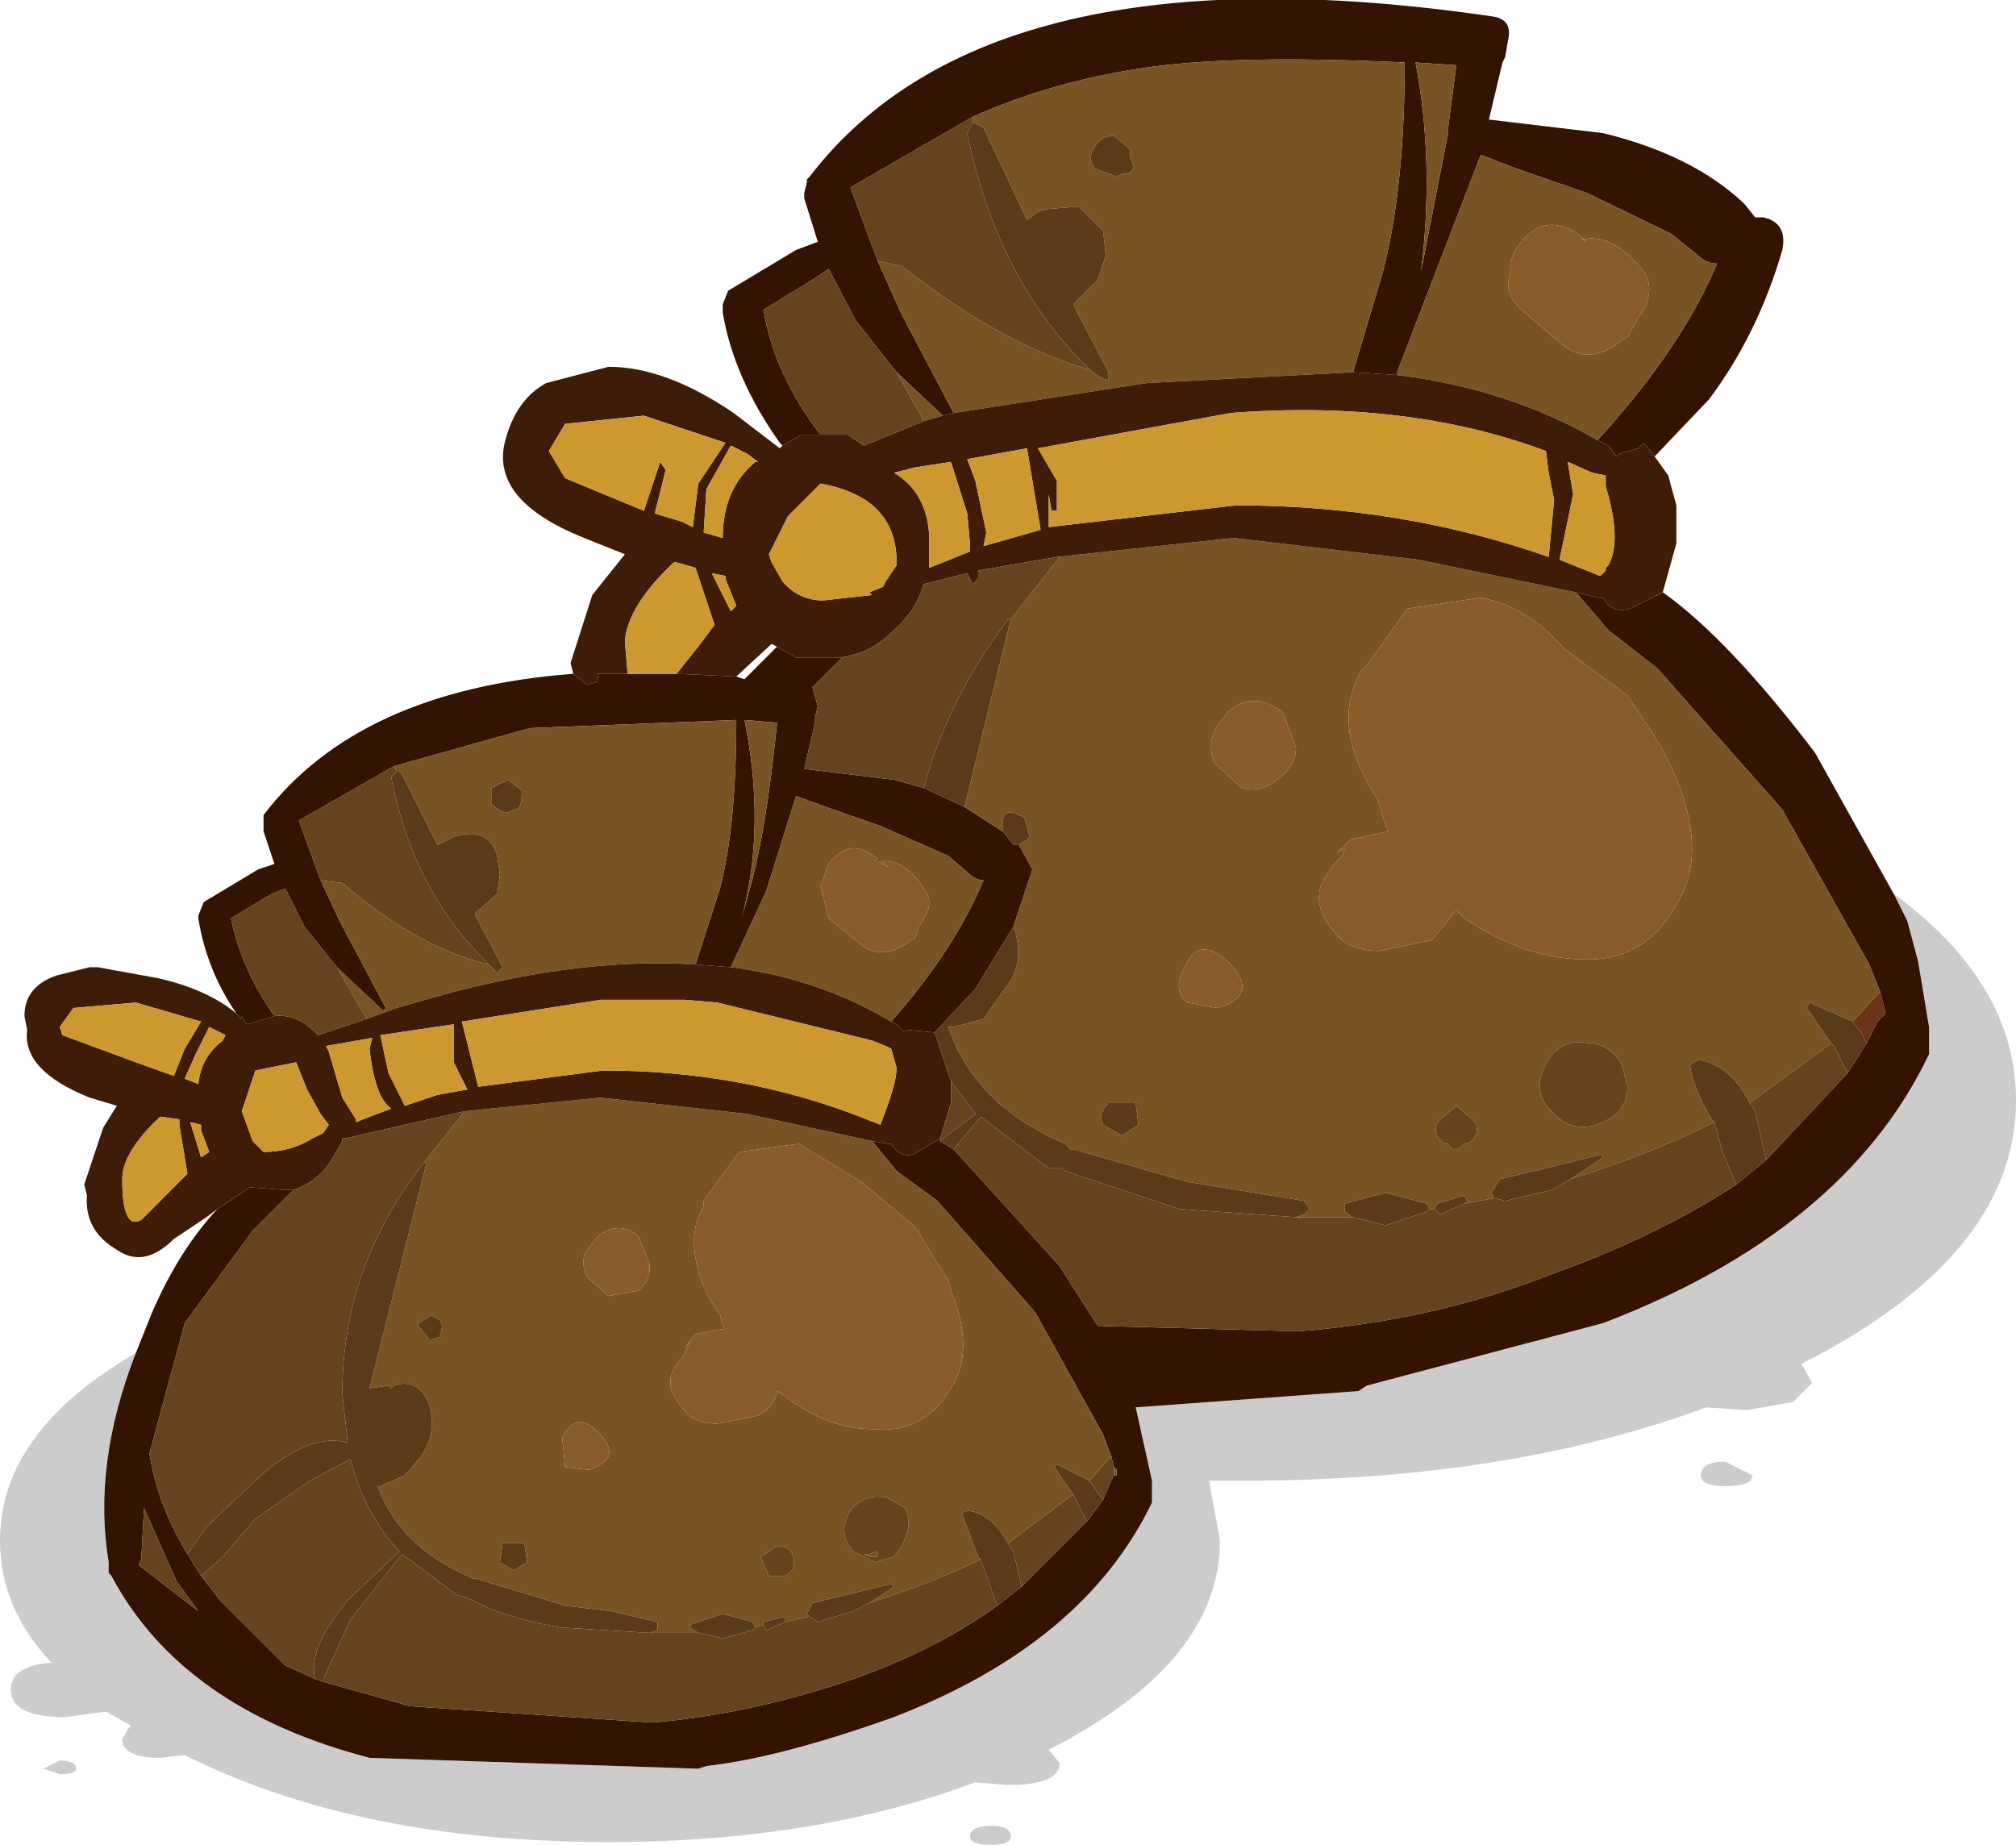
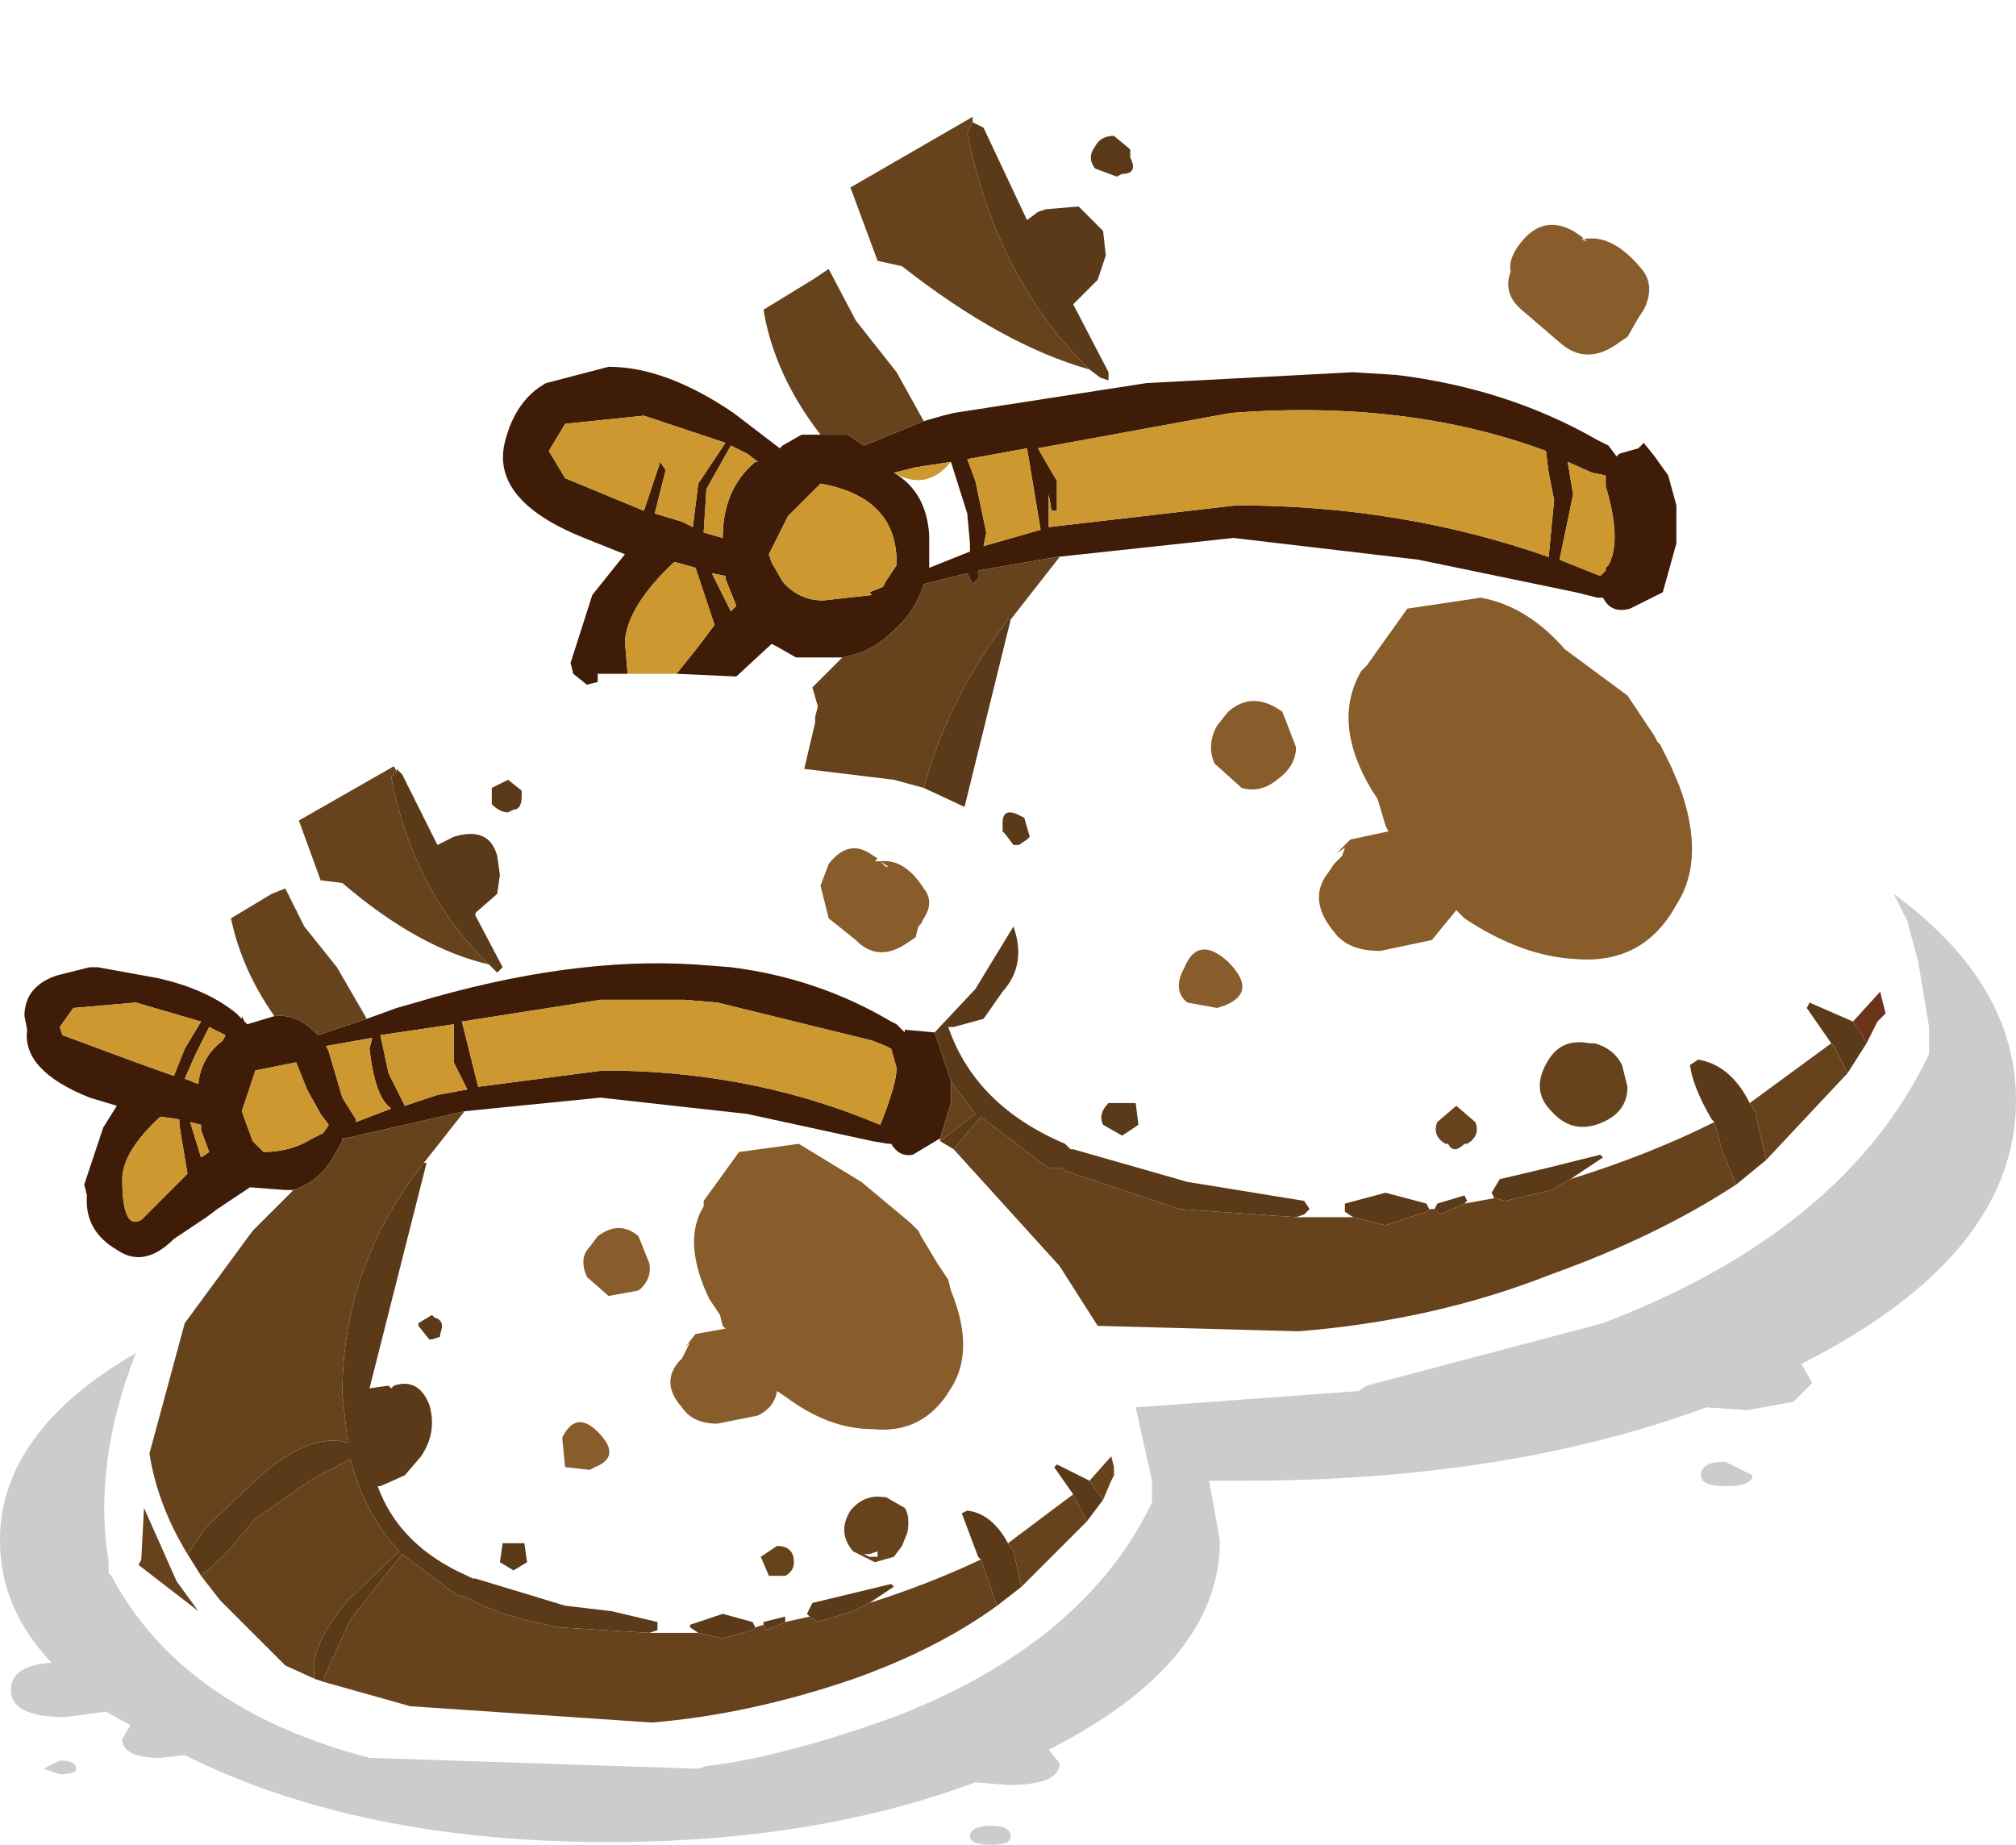
<svg xmlns="http://www.w3.org/2000/svg" height="33.95px" width="37.1px">
  <g transform="matrix(1, 0, 0, 1, 18.5, 61.25)">
-     <path d="M-4.1 -53.05 L-4.15 -53.1 Q-5.0 -54.3 -5.2 -55.5 L-5.2 -55.65 -5.1 -55.9 -3.85 -56.65 -3.45 -56.8 -3.7 -57.6 -3.7 -57.7 -3.65 -57.9 -3.65 -57.95 -3.6 -58.0 Q-0.3 -62.3 8.95 -60.95 9.35 -60.9 9.25 -60.5 L9.2 -60.2 9.15 -60.1 8.9 -59.05 11.0 -58.8 Q12.65 -58.4 13.6 -57.5 L13.8 -57.25 13.95 -57.25 Q14.4 -57.15 14.3 -56.65 13.85 -55.1 12.95 -53.9 L11.95 -52.85 11.75 -53.1 11.65 -53.0 11.3 -52.9 11.25 -52.85 11.1 -53.05 10.9 -53.15 Q12.45 -54.85 13.1 -56.4 12.9 -56.4 12.75 -56.55 L12.25 -56.95 10.7 -57.7 9.4 -58.15 8.75 -58.4 7.25 -54.5 7.2 -54.35 6.4 -54.4 6.95 -56.25 Q7.35 -57.8 7.35 -60.1 4.2 -60.25 2.55 -60.0 0.85 -59.75 -0.6 -59.1 L-2.85 -57.8 -2.35 -56.45 -1.9 -55.45 -0.95 -53.65 -1.15 -53.6 -2.0 -54.4 -2.75 -55.35 -3.25 -56.3 -3.55 -56.1 -4.45 -55.55 Q-4.25 -54.35 -3.4 -53.25 L-3.75 -53.25 -4.1 -53.05 M12.1 -50.35 Q13.3 -49.5 14.9 -47.4 L16.35 -44.8 16.6 -44.3 16.8 -43.55 17.0 -42.35 17.0 -41.85 Q15.45 -38.6 11.0 -36.9 L6.65 -35.75 6.5 -35.65 2.4 -35.35 2.7 -34.0 2.7 -33.95 2.7 -33.6 Q1.45 -31.0 -2.05 -29.65 -4.15 -28.9 -5.5 -28.75 L-5.65 -28.7 -11.7 -28.9 Q-15.15 -29.8 -16.45 -32.25 L-16.5 -32.3 -16.5 -32.5 Q-16.8 -34.3 -16.0 -36.35 L-15.7 -37.1 Q-15.2 -38.25 -14.5 -39.0 L-13.9 -39.4 -13.25 -39.35 -13.1 -39.35 -13.85 -38.6 -15.1 -36.9 -15.75 -34.5 Q-15.6 -33.55 -15.05 -32.65 L-14.8 -32.25 -14.45 -31.8 -13.4 -30.75 -13.25 -30.6 -12.7 -30.35 -12.55 -30.3 -10.95 -29.85 -6.5 -29.55 Q-4.7 -29.7 -2.8 -30.35 -1.25 -30.9 -0.15 -31.7 L0.3 -32.05 1.5 -33.25 1.8 -33.65 1.95 -34.0 2.0 -34.1 2.05 -34.1 2.05 -34.2 2.0 -34.25 1.95 -34.45 1.8 -34.85 0.55 -37.1 -1.25 -39.15 -2.0 -39.7 -2.45 -40.25 -2.15 -40.2 -2.1 -40.2 Q-1.95 -39.95 -1.7 -40.0 L-1.2 -40.3 -1.2 -40.25 -0.95 -40.1 1.0 -37.95 1.7 -36.85 5.4 -36.75 Q7.9 -36.95 10.05 -37.8 12.0 -38.5 13.45 -39.45 L14.0 -39.9 15.5 -41.5 15.85 -42.05 16.05 -42.45 16.2 -42.6 16.1 -43.0 15.9 -43.5 14.3 -46.35 12.0 -48.95 11.1 -49.65 10.5 -50.35 10.9 -50.25 11.0 -50.25 Q11.15 -49.95 11.5 -50.05 L12.1 -50.35 M-14.15 -42.6 Q-14.7 -43.4 -14.85 -44.35 L-14.85 -44.4 -14.75 -44.65 -13.75 -45.25 -13.45 -45.35 -13.65 -45.95 -13.65 -46.0 -13.65 -46.25 Q-11.9 -48.55 -7.95 -48.85 L-7.7 -48.65 -7.5 -48.7 -7.5 -48.85 -6.95 -48.85 -6.05 -48.85 -4.95 -48.8 -4.8 -48.75 -4.2 -49.35 -3.85 -49.15 -3.2 -49.15 -3.0 -49.15 -3.55 -48.6 -3.45 -48.25 -3.5 -48.05 -3.5 -47.95 -3.7 -47.1 -2.05 -46.9 -1.5 -46.75 -0.75 -46.4 -0.05 -45.95 0.0 -45.9 0.15 -45.7 0.25 -45.7 0.5 -45.25 0.15 -44.2 -0.55 -43.05 -1.3 -42.25 -1.85 -42.3 -1.85 -42.25 -2.0 -42.4 -2.1 -42.45 Q-0.95 -43.75 -0.4 -45.05 -0.55 -45.05 -0.7 -45.2 L-1.05 -45.5 -2.3 -46.05 -3.3 -46.4 -3.85 -46.6 -4.4 -44.85 -5.05 -43.45 -5.7 -43.5 -5.25 -44.9 Q-4.95 -46.05 -4.95 -48.0 L-8.75 -47.85 -11.25 -47.15 -13.0 -46.15 -12.6 -45.05 -12.25 -44.3 -11.4 -42.7 -11.45 -42.65 -12.3 -43.45 -12.9 -44.2 -13.25 -44.9 -13.5 -44.8 -14.25 -44.35 Q-14.05 -43.4 -13.45 -42.55 L-13.95 -42.4 -14.0 -42.45 -14.05 -42.55 -14.05 -42.5 -14.15 -42.6 M8.15 -58.9 L8.3 -60.05 7.55 -60.1 Q7.9 -58.25 7.65 -56.25 L8.15 -58.8 8.15 -58.9 M-4.2 -47.95 L-4.8 -48.0 Q-4.4 -46.05 -4.85 -44.35 L-4.7 -44.9 Q-4.4 -45.95 -4.2 -47.95 M-15.25 -32.15 L-15.85 -33.5 -15.9 -32.55 -15.95 -32.45 -14.85 -31.6 -15.25 -32.15" fill="#351302" fill-rule="evenodd" stroke="none" />
-     <path d="M-2.0 -54.4 L-1.15 -53.6 -1.5 -53.5 -2.0 -54.4 M-0.95 -53.65 L-1.9 -55.45 -2.35 -56.45 -1.9 -56.35 Q-0.05 -54.9 1.55 -54.45 L1.75 -54.3 1.9 -54.25 1.9 -54.4 1.25 -55.65 1.7 -56.1 1.85 -56.55 1.8 -57.0 1.35 -57.45 0.75 -57.4 0.6 -57.35 0.4 -57.2 -0.4 -58.9 -0.6 -59.0 -0.6 -59.1 Q0.85 -59.75 2.55 -60.0 4.2 -60.25 7.35 -60.1 7.35 -57.8 6.95 -56.25 L6.4 -54.4 2.6 -54.2 -0.95 -53.65 M7.2 -54.35 L7.25 -54.5 8.75 -58.4 9.4 -58.15 10.7 -57.7 12.25 -56.95 12.75 -56.55 Q12.9 -56.4 13.1 -56.4 12.45 -54.85 10.9 -53.15 9.25 -54.1 7.2 -54.35 M8.15 -58.9 L8.15 -58.8 7.65 -56.25 Q7.9 -58.25 7.55 -60.1 L8.3 -60.05 8.15 -58.9 M9.3 -56.25 Q9.15 -55.85 9.5 -55.55 L10.2 -54.95 Q10.7 -54.5 11.3 -54.95 L11.45 -55.05 11.65 -55.4 11.75 -55.55 Q11.95 -55.95 11.75 -56.25 11.2 -56.95 10.65 -56.85 L10.7 -56.8 10.6 -56.85 10.65 -56.85 10.6 -56.9 10.45 -57.0 Q9.9 -57.3 9.5 -56.8 9.25 -56.5 9.3 -56.25 M1.65 -58.15 L2.05 -58.0 2.15 -58.05 Q2.45 -58.05 2.3 -58.35 L2.3 -58.5 2.0 -58.75 Q1.75 -58.75 1.65 -58.55 1.5 -58.35 1.65 -58.15 M0.1 -49.85 L1.0 -51.0 0.95 -51.0 4.2 -51.35 7.6 -50.95 10.5 -50.35 11.1 -49.65 12.0 -48.95 14.3 -46.35 15.9 -43.5 16.1 -43.0 15.6 -42.45 14.8 -42.8 14.75 -42.7 15.2 -42.05 13.7 -40.95 Q13.35 -41.65 12.75 -41.75 L12.6 -41.65 Q12.65 -41.25 13.0 -40.65 L13.05 -40.6 Q11.85 -40.0 10.4 -39.55 L11.0 -39.95 10.95 -40.0 9.95 -39.75 9.1 -39.55 8.95 -39.3 9.0 -39.2 8.45 -39.1 8.5 -39.15 8.45 -39.25 7.95 -39.1 7.9 -39.0 7.8 -39.0 7.75 -39.1 7.0 -39.3 6.25 -39.1 6.25 -38.95 6.4 -38.85 5.35 -38.85 5.5 -38.9 5.6 -39.0 5.5 -39.15 3.35 -39.5 1.25 -40.1 1.2 -40.1 1.1 -40.2 Q-0.55 -40.9 -1.05 -42.35 L-0.95 -42.35 -0.4 -42.5 -0.05 -43.0 Q0.4 -43.5 0.15 -44.2 L0.5 -45.25 0.25 -45.7 0.4 -45.8 0.45 -45.85 0.35 -46.2 0.25 -46.25 Q-0.05 -46.4 -0.05 -46.1 L-0.05 -46.05 -0.05 -45.95 -0.75 -46.4 0.1 -49.85 M7.4 -50.05 L6.65 -49.0 6.55 -48.9 Q6.0 -47.95 6.75 -46.7 L6.85 -46.55 7.0 -46.05 7.05 -45.95 6.35 -45.8 6.1 -45.55 6.25 -45.65 6.2 -45.5 6.05 -45.35 5.95 -45.2 Q5.55 -44.7 6.05 -44.1 6.3 -43.75 6.9 -43.75 L7.85 -43.95 8.3 -44.5 8.45 -44.35 Q9.5 -43.65 10.5 -43.6 11.75 -43.5 12.35 -44.6 12.9 -45.45 12.4 -46.8 L12.25 -47.15 12.05 -47.55 12.0 -47.6 11.95 -47.7 11.45 -48.45 10.3 -49.3 Q9.6 -50.1 8.75 -50.25 L7.4 -50.05 M-2.45 -40.25 L-2.0 -39.7 -1.25 -39.15 0.55 -37.1 1.8 -34.85 1.95 -34.45 1.55 -34.0 0.95 -34.3 0.9 -34.25 1.25 -33.75 0.05 -32.85 Q-0.25 -33.4 -0.7 -33.45 L-0.8 -33.4 -0.5 -32.6 -0.45 -32.55 Q-1.4 -32.1 -2.5 -31.75 L-2.05 -32.05 -2.1 -32.1 -3.55 -31.75 -3.65 -31.55 -3.6 -31.5 -4.05 -31.4 -4.05 -31.5 -4.45 -31.4 -4.45 -31.35 -4.6 -31.3 -4.65 -31.4 -5.2 -31.55 -5.8 -31.35 -5.8 -31.3 -5.65 -31.2 -6.55 -31.2 -6.4 -31.25 -6.4 -31.4 -7.25 -31.6 -8.1 -31.7 -9.75 -32.2 -9.8 -32.2 -9.9 -32.25 Q-11.15 -32.8 -11.55 -33.9 L-11.5 -33.9 -11.05 -34.1 -10.75 -34.45 Q-10.45 -34.9 -10.6 -35.4 -10.8 -35.9 -11.25 -35.75 L-11.3 -35.7 -11.35 -35.75 -11.7 -35.7 -10.65 -39.85 -10.7 -39.85 -9.95 -40.8 -7.45 -41.05 -4.75 -40.75 -2.45 -40.25 M2.0 -34.25 L2.05 -34.2 2.05 -34.1 2.0 -34.1 2.0 -34.25 M10.75 -42.05 Q10.25 -42.15 10.0 -41.75 9.65 -41.2 10.05 -40.8 10.45 -40.35 11.0 -40.6 11.45 -40.8 11.45 -41.25 L11.35 -41.65 Q11.2 -41.95 10.85 -42.05 L10.75 -42.05 M5.1 -48.15 Q4.55 -48.55 4.1 -48.15 L3.9 -47.9 Q3.7 -47.55 3.85 -47.2 L4.35 -46.75 Q4.7 -46.65 5.0 -46.9 5.35 -47.15 5.35 -47.5 L5.1 -48.15 M3.25 -43.35 Q3.1 -43.0 3.35 -42.8 L3.9 -42.7 4.05 -42.75 Q4.65 -43.0 4.1 -43.55 3.55 -44.05 3.3 -43.45 L3.25 -43.35 M1.9 -40.95 Q1.7 -40.75 1.8 -40.55 L2.15 -40.35 2.45 -40.55 2.4 -40.95 2.35 -40.95 1.95 -40.95 1.9 -40.95 M7.95 -40.6 Q7.85 -40.35 8.1 -40.2 L8.15 -40.2 Q8.25 -40.0 8.45 -40.2 L8.5 -40.2 Q8.75 -40.35 8.65 -40.6 L8.3 -40.9 7.95 -40.6 M-4.2 -47.95 Q-4.4 -45.95 -4.7 -44.9 L-4.85 -44.35 Q-4.4 -46.05 -4.8 -48.0 L-4.2 -47.95 M-3.25 -44.35 L-2.75 -43.95 -2.7 -43.9 Q-2.3 -43.55 -1.8 -43.9 L-1.65 -44.0 -1.6 -44.2 -1.55 -44.25 -1.5 -44.35 Q-1.3 -44.65 -1.5 -44.9 -1.85 -45.45 -2.3 -45.4 L-2.15 -45.3 -2.2 -45.3 -2.3 -45.4 -2.4 -45.4 -2.35 -45.45 -2.5 -45.55 Q-2.9 -45.8 -3.25 -45.35 L-3.4 -44.95 -3.25 -44.35 M-5.05 -43.45 L-4.4 -44.85 -3.85 -46.6 -3.3 -46.4 -2.3 -46.05 -1.05 -45.5 -0.7 -45.2 Q-0.55 -45.05 -0.4 -45.05 -0.95 -43.75 -2.1 -42.45 -3.45 -43.25 -5.05 -43.45 M-9.45 -46.45 Q-9.3 -46.3 -9.15 -46.3 L-9.05 -46.35 Q-8.9 -46.35 -8.9 -46.6 L-8.9 -46.7 -9.15 -46.9 -9.45 -46.75 -9.45 -46.45 M-9.5 -43.5 L-9.35 -43.35 -9.25 -43.45 -9.75 -44.4 -9.75 -44.45 -9.35 -44.8 -9.3 -45.15 -9.35 -45.5 Q-9.5 -46.05 -10.15 -45.85 L-10.25 -45.8 -10.45 -45.7 -11.1 -47.0 -11.2 -47.1 -11.2 -47.05 -11.25 -47.15 -8.75 -47.85 -4.95 -48.0 Q-4.95 -46.05 -5.25 -44.9 L-5.7 -43.5 Q-8.0 -43.65 -10.85 -42.8 L-11.2 -42.7 -11.75 -42.5 -12.3 -43.45 -11.45 -42.65 -11.4 -42.7 -12.25 -44.3 -12.6 -45.05 -12.2 -45.0 Q-10.8 -43.8 -9.5 -43.5 M-7.7 -37.75 L-7.3 -37.4 -6.75 -37.5 Q-6.5 -37.7 -6.55 -38.0 L-6.75 -38.5 Q-7.1 -38.8 -7.5 -38.5 L-7.65 -38.3 Q-7.85 -38.1 -7.7 -37.75 M-5.45 -37.35 L-5.25 -37.05 -5.2 -36.85 -5.15 -36.8 -5.7 -36.7 -5.9 -36.45 -5.75 -36.6 -5.8 -36.55 -5.9 -36.35 -5.95 -36.25 -6.0 -36.2 Q-6.35 -35.8 -5.95 -35.35 -5.75 -35.05 -5.3 -35.05 L-4.55 -35.2 Q-4.25 -35.35 -4.2 -35.65 L-4.05 -35.55 Q-3.25 -34.95 -2.45 -34.95 -1.5 -34.85 -1.0 -35.7 -0.55 -36.4 -1.0 -37.5 L-1.05 -37.7 -1.25 -38.0 -1.55 -38.5 -1.6 -38.6 -1.75 -38.75 -2.65 -39.5 -3.8 -40.2 -4.9 -40.05 -5.55 -39.15 -5.55 -39.05 Q-5.95 -38.4 -5.45 -37.35 M-10.5 -37.0 L-10.55 -37.05 -10.8 -36.9 -10.8 -36.85 -10.6 -36.6 -10.55 -36.6 -10.4 -36.65 -10.4 -36.7 Q-10.3 -36.95 -10.5 -37.0 M-2.8 -32.7 L-2.4 -32.5 -2.05 -32.6 -1.9 -32.8 -1.8 -33.05 Q-1.75 -33.35 -1.85 -33.5 L-2.2 -33.7 -2.25 -33.7 Q-2.6 -33.75 -2.85 -33.45 -3.1 -33.05 -2.8 -32.7 M-4.5 -32.6 L-4.35 -32.25 -4.3 -32.25 -4.05 -32.25 Q-3.85 -32.35 -3.9 -32.6 -3.95 -32.8 -4.2 -32.8 L-4.5 -32.6 M-2.35 -32.6 L-2.5 -32.6 -2.6 -32.65 -2.5 -32.65 -2.35 -32.7 -2.35 -32.6 M-7.5 -34.9 Q-7.9 -35.3 -8.15 -34.8 L-8.15 -34.75 -8.1 -34.25 -7.65 -34.2 -7.55 -34.25 Q-7.05 -34.45 -7.5 -34.9 M-8.85 -32.85 L-8.9 -32.85 -9.2 -32.85 -9.25 -32.85 -9.3 -32.5 -9.05 -32.35 -8.8 -32.5 -8.85 -32.85" fill="#7a5325" fill-rule="evenodd" stroke="none" />
    <path d="M-4.1 -53.05 L-3.75 -53.25 -3.4 -53.25 -2.9 -53.25 -2.6 -53.05 -1.5 -53.5 -1.15 -53.6 -0.95 -53.65 2.6 -54.2 6.4 -54.4 7.2 -54.35 Q9.25 -54.1 10.9 -53.15 L11.1 -53.05 11.25 -52.85 11.3 -52.9 11.65 -53.0 11.75 -53.1 11.95 -52.85 12.2 -52.5 12.35 -51.95 12.35 -51.75 12.35 -51.25 12.1 -50.35 11.5 -50.05 Q11.15 -49.95 11.0 -50.25 L10.9 -50.25 10.5 -50.35 7.6 -50.95 4.2 -51.35 0.95 -51.0 -0.5 -50.75 -0.5 -50.6 -0.6 -50.5 -0.7 -50.7 -1.5 -50.5 Q-1.65 -50.0 -2.05 -49.65 -2.4 -49.3 -2.8 -49.2 L-3.0 -49.15 -3.2 -49.15 -3.85 -49.15 -4.2 -49.35 -4.3 -49.4 -4.95 -48.8 -6.05 -48.85 -5.65 -49.35 -5.35 -49.75 -5.7 -50.8 -6.05 -50.9 -6.1 -50.9 Q-6.95 -50.1 -7.0 -49.45 L-6.95 -48.85 -7.5 -48.85 -7.5 -48.7 -7.7 -48.65 -7.95 -48.85 -8.0 -49.05 -7.6 -50.3 -7.0 -51.05 -7.75 -51.35 Q-9.5 -52.05 -9.2 -53.15 -9.0 -53.9 -8.45 -54.2 L-7.3 -54.5 Q-6.25 -54.5 -5.0 -53.65 L-4.15 -53.0 -4.1 -53.05 M-14.5 -39.0 L-14.7 -38.85 -15.3 -38.45 Q-15.85 -37.9 -16.35 -38.25 -16.95 -38.6 -16.9 -39.25 L-16.95 -39.45 -16.6 -40.5 -16.35 -40.9 -16.85 -41.05 Q-18.1 -41.55 -18.0 -42.3 L-18.05 -42.55 Q-18.05 -43.1 -17.45 -43.3 L-16.85 -43.45 -16.7 -43.45 -15.6 -43.25 Q-14.7 -43.05 -14.15 -42.6 L-14.05 -42.5 -14.05 -42.55 -14.0 -42.45 -13.95 -42.4 -13.45 -42.55 Q-13.05 -42.6 -12.7 -42.25 L-12.65 -42.2 -11.9 -42.45 -11.75 -42.5 -11.2 -42.7 -10.85 -42.8 Q-8.0 -43.65 -5.7 -43.5 L-5.05 -43.45 Q-3.45 -43.25 -2.1 -42.45 L-2.0 -42.4 -1.85 -42.25 -1.85 -42.3 -1.3 -42.25 -1.0 -41.35 -1.0 -40.95 -1.2 -40.3 -1.7 -40.0 Q-1.95 -39.95 -2.1 -40.2 L-2.15 -40.2 -2.45 -40.25 -4.75 -40.75 -7.45 -41.05 -9.95 -40.8 -12.15 -40.3 -12.2 -40.3 -12.2 -40.25 -12.4 -39.9 Q-12.65 -39.5 -13.1 -39.35 L-13.25 -39.35 -13.9 -39.4 -14.5 -39.0 M0.95 -51.85 L0.85 -51.85 0.8 -52.15 0.8 -51.55 4.25 -51.95 Q7.3 -51.95 10.0 -51.0 L10.1 -52.05 10.0 -52.55 9.95 -52.95 Q7.4 -53.9 4.15 -53.65 L0.6 -53.0 0.95 -52.4 0.95 -51.85 M0.4 -53.0 L-0.7 -52.8 -0.55 -52.4 -0.35 -51.45 -0.4 -51.2 0.65 -51.5 0.4 -53.0 M11.05 -52.45 L11.05 -52.5 10.8 -52.55 10.35 -52.75 10.45 -52.15 10.2 -50.95 10.95 -50.65 11.05 -50.75 11.05 -50.8 11.1 -50.85 Q11.35 -51.3 11.05 -52.3 L11.05 -52.45 M-6.25 -52.6 L-6.45 -51.8 -5.95 -51.65 -5.75 -51.55 -5.65 -52.35 -5.15 -53.1 -6.65 -53.6 -8.1 -53.45 -8.4 -52.95 -8.1 -52.45 -6.65 -51.85 -6.35 -52.75 -6.25 -52.6 M-5.55 -51.45 L-5.2 -51.35 Q-5.2 -52.25 -4.6 -52.75 L-4.55 -52.75 -4.75 -52.9 -5.05 -53.05 -5.5 -52.25 -5.55 -51.45 M-5.15 -50.6 L-5.15 -50.65 -5.4 -50.7 -5.05 -50.0 -4.95 -50.1 -5.15 -50.6 M-1.0 -52.75 L-1.65 -52.65 -2.05 -52.55 Q-1.45 -52.2 -1.4 -51.4 L-1.4 -51.15 -1.4 -50.8 -0.65 -51.1 -0.65 -51.25 -0.7 -51.8 -1.0 -52.75 M-4.35 -51.05 L-4.3 -50.9 -4.1 -50.55 Q-3.8 -50.2 -3.35 -50.2 L-2.45 -50.3 -2.5 -50.35 -2.25 -50.45 -2.2 -50.55 -2.0 -50.85 -2.0 -50.9 Q-2.0 -52.1 -3.4 -52.35 L-4.0 -51.75 -4.35 -51.05 M-5.3 -42.8 L-5.9 -42.85 -7.45 -42.85 -10.0 -42.45 -9.7 -41.25 -7.4 -41.55 Q-4.8 -41.55 -2.55 -40.65 L-2.3 -40.55 Q-2.0 -41.3 -2.0 -41.6 L-2.1 -41.95 -2.2 -42.0 -2.45 -42.1 -5.3 -42.8 M-17.35 -42.2 L-16.0 -41.7 -15.3 -41.45 -15.1 -41.95 -14.8 -42.45 -16.0 -42.8 -17.15 -42.7 -17.4 -42.35 -17.35 -42.2 M-15.2 -40.65 L-15.55 -40.7 Q-16.25 -40.05 -16.25 -39.55 -16.25 -38.6 -15.9 -38.8 L-15.2 -39.5 -15.05 -39.65 -15.2 -40.55 -15.2 -40.65 M-12.45 -41.9 L-12.2 -41.05 -11.95 -40.65 -11.95 -40.6 -11.3 -40.85 Q-11.6 -41.05 -11.7 -41.95 L-11.65 -42.15 -12.5 -42.0 -12.45 -41.9 M-12.55 -40.4 L-12.45 -40.55 -12.6 -40.75 -12.85 -41.2 -13.05 -41.7 -13.8 -41.55 -14.05 -40.8 -13.85 -40.25 -13.65 -40.05 Q-13.15 -40.05 -12.75 -40.3 L-12.55 -40.4 M-11.05 -40.9 L-10.45 -41.1 -9.9 -41.2 -10.15 -41.7 -10.15 -42.4 -11.5 -42.2 -11.35 -41.5 -11.05 -40.9 M-14.9 -41.85 L-15.1 -41.4 -14.85 -41.3 Q-14.8 -41.8 -14.4 -42.1 L-14.35 -42.2 -14.65 -42.35 -14.9 -41.85 M-14.8 -40.55 L-15.0 -40.6 -14.8 -39.95 -14.65 -40.05 -14.8 -40.45 -14.8 -40.55" fill="#3f1c08" fill-rule="evenodd" stroke="none" />
    <path d="M9.3 -56.25 Q9.25 -56.5 9.5 -56.8 9.9 -57.3 10.45 -57.0 L10.6 -56.9 10.65 -56.85 10.6 -56.85 10.7 -56.8 10.65 -56.85 Q11.2 -56.95 11.75 -56.25 11.95 -55.95 11.75 -55.55 L11.65 -55.4 11.45 -55.05 11.3 -54.95 Q10.7 -54.5 10.2 -54.95 L9.5 -55.55 Q9.15 -55.85 9.3 -56.25 M7.4 -50.05 L8.75 -50.25 Q9.6 -50.1 10.3 -49.3 L11.45 -48.45 11.95 -47.7 12.0 -47.6 12.05 -47.55 12.25 -47.15 12.4 -46.8 Q12.9 -45.45 12.35 -44.6 11.75 -43.5 10.5 -43.6 9.5 -43.65 8.45 -44.35 L8.3 -44.5 7.85 -43.95 6.9 -43.75 Q6.3 -43.75 6.05 -44.1 5.55 -44.7 5.95 -45.2 L6.05 -45.35 6.2 -45.5 6.25 -45.65 6.1 -45.55 6.35 -45.8 7.05 -45.95 7.0 -46.05 6.85 -46.55 6.75 -46.7 Q6.0 -47.95 6.55 -48.9 L6.65 -49.0 7.4 -50.05 M5.1 -48.15 L5.35 -47.5 Q5.35 -47.15 5.0 -46.9 4.7 -46.65 4.35 -46.75 L3.85 -47.2 Q3.7 -47.55 3.9 -47.9 L4.1 -48.15 Q4.55 -48.55 5.1 -48.15 M3.25 -43.35 L3.3 -43.45 Q3.55 -44.05 4.1 -43.55 4.65 -43.0 4.05 -42.75 L3.9 -42.7 3.35 -42.8 Q3.1 -43.0 3.25 -43.35 M-3.25 -44.35 L-3.4 -44.95 -3.25 -45.35 Q-2.9 -45.8 -2.5 -45.55 L-2.35 -45.45 -2.4 -45.4 -2.3 -45.4 -2.2 -45.3 -2.15 -45.3 -2.3 -45.4 Q-1.85 -45.45 -1.5 -44.9 -1.3 -44.65 -1.5 -44.35 L-1.55 -44.25 -1.6 -44.2 -1.65 -44.0 -1.8 -43.9 Q-2.3 -43.55 -2.7 -43.9 L-2.75 -43.95 -3.25 -44.35 M-5.45 -37.35 Q-5.95 -38.4 -5.55 -39.05 L-5.55 -39.15 -4.9 -40.05 -3.8 -40.2 -2.65 -39.5 -1.75 -38.75 -1.6 -38.6 -1.55 -38.5 -1.25 -38.0 -1.05 -37.7 -1.0 -37.5 Q-0.55 -36.4 -1.0 -35.7 -1.5 -34.85 -2.45 -34.95 -3.25 -34.95 -4.05 -35.55 L-4.2 -35.65 Q-4.25 -35.35 -4.55 -35.2 L-5.3 -35.05 Q-5.75 -35.05 -5.95 -35.35 -6.35 -35.8 -6.0 -36.2 L-5.95 -36.25 -5.9 -36.35 -5.8 -36.55 -5.75 -36.6 -5.9 -36.45 -5.7 -36.7 -5.15 -36.8 -5.2 -36.85 -5.25 -37.05 -5.45 -37.35 M-7.7 -37.75 Q-7.85 -38.1 -7.65 -38.3 L-7.5 -38.5 Q-7.1 -38.8 -6.75 -38.5 L-6.55 -38.0 Q-6.5 -37.7 -6.75 -37.5 L-7.3 -37.4 -7.7 -37.75 M-7.5 -34.9 Q-7.05 -34.45 -7.55 -34.25 L-7.65 -34.2 -8.1 -34.25 -8.15 -34.75 -8.15 -34.8 Q-7.9 -35.3 -7.5 -34.9" fill="#895c2c" fill-rule="evenodd" stroke="none" />
    <path d="M-0.6 -59.0 L-0.4 -58.9 0.4 -57.2 0.6 -57.35 0.75 -57.4 1.35 -57.45 1.8 -57.0 1.85 -56.55 1.7 -56.1 1.25 -55.65 1.9 -54.4 1.9 -54.25 1.75 -54.3 1.55 -54.45 Q-0.15 -56.1 -0.7 -58.8 L-0.6 -59.0 M1.65 -58.15 Q1.5 -58.35 1.65 -58.55 1.75 -58.75 2.0 -58.75 L2.3 -58.5 2.3 -58.35 Q2.45 -58.05 2.15 -58.05 L2.05 -58.0 1.65 -58.15 M-1.5 -46.75 Q-1.05 -48.4 0.05 -49.85 L0.1 -49.85 -0.75 -46.4 -1.5 -46.75 M15.85 -42.05 L15.5 -41.5 15.25 -42.0 15.2 -42.05 14.75 -42.7 14.8 -42.8 15.6 -42.45 15.75 -42.25 15.85 -42.05 M14.0 -39.9 L13.45 -39.45 13.2 -40.05 13.05 -40.6 13.0 -40.65 Q12.65 -41.25 12.6 -41.65 L12.75 -41.75 Q13.35 -41.65 13.7 -40.95 L13.8 -40.8 14.0 -39.9 M-0.95 -40.1 L-1.2 -40.25 -0.55 -40.75 -1.0 -41.35 -1.3 -42.25 -0.55 -43.05 0.15 -44.2 Q0.4 -43.5 -0.05 -43.0 L-0.4 -42.5 -0.95 -42.35 -1.05 -42.35 Q-0.55 -40.9 1.1 -40.2 L1.2 -40.1 1.25 -40.1 3.35 -39.5 5.5 -39.15 5.6 -39.0 5.5 -38.9 5.35 -38.85 3.2 -39.0 1.1 -39.7 1.05 -39.75 0.8 -39.75 -0.45 -40.7 -0.95 -40.1 M1.8 -33.65 L1.5 -33.25 1.3 -33.65 1.25 -33.75 0.9 -34.25 0.95 -34.3 1.55 -34.0 1.65 -33.85 1.8 -33.65 M0.3 -32.05 L-0.15 -31.7 -0.45 -32.55 -0.5 -32.6 -0.8 -33.4 -0.7 -33.45 Q-0.25 -33.4 0.05 -32.85 L0.15 -32.7 0.3 -32.05 M-12.55 -30.3 L-12.7 -30.35 Q-12.85 -30.9 -12.1 -31.8 L-11.15 -32.7 Q-11.8 -33.4 -12.05 -34.4 L-12.8 -34.0 -13.8 -33.3 -14.4 -32.6 -14.8 -32.25 -15.05 -32.65 -14.7 -33.15 -13.75 -34.05 Q-12.8 -34.9 -12.1 -34.7 L-12.2 -35.6 Q-12.2 -37.95 -10.7 -39.85 L-10.65 -39.85 -11.7 -35.7 -11.35 -35.75 -11.3 -35.7 -11.25 -35.75 Q-10.8 -35.9 -10.6 -35.4 -10.45 -34.9 -10.75 -34.45 L-11.05 -34.1 -11.5 -33.9 -11.55 -33.9 Q-11.15 -32.8 -9.9 -32.25 L-9.8 -32.2 -9.75 -32.2 -8.1 -31.7 -7.25 -31.6 -6.4 -31.4 -6.4 -31.25 -6.55 -31.2 -8.2 -31.3 Q-9.3 -31.5 -9.9 -31.85 L-10.1 -31.9 -11.1 -32.65 -12.05 -31.45 -12.55 -30.35 -12.55 -30.3 M9.0 -39.2 L8.95 -39.3 9.1 -39.55 9.95 -39.75 10.95 -40.0 11.0 -39.95 10.4 -39.55 10.05 -39.35 9.2 -39.15 9.0 -39.2 M0.25 -45.7 L0.15 -45.7 0.0 -45.9 -0.05 -45.95 -0.05 -46.05 -0.05 -46.1 Q-0.05 -46.4 0.25 -46.25 L0.35 -46.2 0.45 -45.85 0.4 -45.8 0.25 -45.7 M1.9 -40.95 L1.95 -40.95 2.35 -40.95 2.4 -40.95 2.45 -40.55 2.15 -40.35 1.8 -40.55 Q1.7 -40.75 1.9 -40.95 M6.4 -38.85 L6.25 -38.95 6.25 -39.1 7.0 -39.3 7.75 -39.1 7.8 -39.0 7.75 -38.95 7.0 -38.7 6.4 -38.85 M7.9 -39.0 L7.95 -39.1 8.45 -39.25 8.5 -39.15 8.45 -39.1 8.0 -38.9 7.9 -39.0 M-11.2 -47.05 L-11.2 -47.1 -11.1 -47.0 -10.45 -45.7 -10.25 -45.8 -10.15 -45.85 Q-9.5 -46.05 -9.35 -45.5 L-9.3 -45.15 -9.35 -44.8 -9.75 -44.45 -9.75 -44.4 -9.25 -43.45 -9.35 -43.35 -9.5 -43.5 Q-10.9 -44.85 -11.3 -46.95 L-11.2 -47.05 M-9.45 -46.45 L-9.45 -46.75 -9.15 -46.9 -8.9 -46.7 -8.9 -46.6 Q-8.9 -46.35 -9.05 -46.35 L-9.15 -46.3 Q-9.3 -46.3 -9.45 -46.45 M-5.65 -31.2 L-5.8 -31.3 -5.8 -31.35 -5.2 -31.55 -4.65 -31.4 -4.6 -31.3 -4.65 -31.25 -5.2 -31.1 -5.65 -31.2 M-4.45 -31.35 L-4.45 -31.4 -4.05 -31.5 -4.05 -31.4 -4.4 -31.25 -4.45 -31.35 M-3.6 -31.5 L-3.65 -31.55 -3.55 -31.75 -2.1 -32.1 -2.05 -32.05 -2.5 -31.75 -2.8 -31.6 -3.45 -31.4 -3.6 -31.5 M-10.5 -37.0 Q-10.3 -36.95 -10.4 -36.7 L-10.4 -36.65 -10.55 -36.6 -10.6 -36.6 -10.8 -36.85 -10.8 -36.9 -10.55 -37.05 -10.5 -37.0 M-8.85 -32.85 L-8.8 -32.5 -9.05 -32.35 -9.3 -32.5 -9.25 -32.85 -9.2 -32.85 -8.9 -32.85 -8.85 -32.85" fill="#5b3a1a" fill-rule="evenodd" stroke="none" />
-     <path d="M0.95 -51.85 L0.95 -52.4 0.6 -53.0 4.15 -53.65 Q7.4 -53.9 9.95 -52.95 L10.0 -52.55 10.1 -52.05 10.0 -51.0 Q7.3 -51.95 4.25 -51.95 L0.8 -51.55 0.8 -52.15 0.85 -51.85 0.95 -51.85 M0.4 -53.0 L0.65 -51.5 -0.4 -51.2 -0.35 -51.45 -0.55 -52.4 -0.7 -52.8 0.4 -53.0 M11.05 -52.45 L11.05 -52.3 Q11.35 -51.3 11.1 -50.85 L11.05 -50.8 11.05 -50.75 10.95 -50.65 10.2 -50.95 10.45 -52.15 10.35 -52.75 10.8 -52.55 11.05 -52.5 11.05 -52.45 M-6.25 -52.6 L-6.35 -52.75 -6.65 -51.85 -8.1 -52.45 -8.4 -52.95 -8.1 -53.45 -6.65 -53.6 -5.15 -53.1 -5.65 -52.35 -5.75 -51.55 -5.95 -51.65 -6.45 -51.8 -6.25 -52.6 M-5.55 -51.45 L-5.5 -52.25 -5.05 -53.05 -4.75 -52.9 -4.55 -52.75 -4.6 -52.75 Q-5.2 -52.25 -5.2 -51.35 L-5.55 -51.45 M-6.95 -48.85 L-7.0 -49.45 Q-6.95 -50.1 -6.1 -50.9 L-6.05 -50.9 -5.7 -50.8 -5.35 -49.75 -5.65 -49.35 -6.05 -48.85 -6.95 -48.85 M-5.15 -50.6 L-4.95 -50.1 -5.05 -50.0 -5.4 -50.7 -5.15 -50.65 -5.15 -50.6 M-1.0 -52.75 L-0.7 -51.8 -0.65 -51.25 -0.65 -51.1 -1.4 -50.8 -1.4 -51.15 -1.4 -51.4 Q-1.45 -52.2 -2.05 -52.55 L-1.65 -52.65 -1.0 -52.75 M-4.35 -51.05 L-4.0 -51.75 -3.4 -52.35 Q-2.0 -52.1 -2.0 -50.9 L-2.0 -50.85 -2.2 -50.55 -2.25 -50.45 -2.5 -50.35 -2.45 -50.3 -3.35 -50.2 Q-3.8 -50.2 -4.1 -50.55 L-4.3 -50.9 -4.35 -51.05 M-5.3 -42.8 L-2.45 -42.1 -2.2 -42.0 -2.1 -41.95 -2.0 -41.6 Q-2.0 -41.3 -2.3 -40.55 L-2.55 -40.65 Q-4.8 -41.55 -7.4 -41.55 L-9.7 -41.25 -10.0 -42.45 -7.45 -42.85 -5.9 -42.85 -5.3 -42.8 M-12.45 -41.9 L-12.5 -42.0 -11.65 -42.15 -11.7 -41.95 Q-11.6 -41.05 -11.3 -40.85 L-11.95 -40.6 -11.95 -40.65 -12.2 -41.05 -12.45 -41.9 M-15.2 -40.65 L-15.2 -40.55 -15.05 -39.65 -15.2 -39.5 -15.9 -38.8 Q-16.25 -38.6 -16.25 -39.55 -16.25 -40.05 -15.55 -40.7 L-15.2 -40.65 M-17.35 -42.2 L-17.4 -42.35 -17.15 -42.7 -16.0 -42.8 -14.8 -42.45 -15.1 -41.95 -15.3 -41.45 -16.0 -41.7 -17.35 -42.2 M-12.55 -40.4 L-12.75 -40.3 Q-13.15 -40.05 -13.65 -40.05 L-13.85 -40.25 -14.05 -40.8 -13.8 -41.55 -13.05 -41.7 -12.85 -41.2 -12.6 -40.75 -12.45 -40.55 -12.55 -40.4 M-14.9 -41.85 L-14.65 -42.35 -14.35 -42.2 -14.4 -42.1 Q-14.8 -41.8 -14.85 -41.3 L-15.1 -41.4 -14.9 -41.85 M-11.05 -40.9 L-11.35 -41.5 -11.5 -42.2 -10.15 -42.4 -10.15 -41.7 -9.9 -41.2 -10.45 -41.1 -11.05 -40.9 M-14.8 -40.55 L-14.8 -40.45 -14.65 -40.05 -14.8 -39.95 -15.0 -40.6 -14.8 -40.55" fill="#cc982f" fill-rule="evenodd" stroke="none" />
+     <path d="M0.95 -51.85 L0.95 -52.4 0.6 -53.0 4.15 -53.65 Q7.4 -53.9 9.95 -52.95 L10.0 -52.55 10.1 -52.05 10.0 -51.0 Q7.3 -51.95 4.25 -51.95 L0.8 -51.55 0.8 -52.15 0.85 -51.85 0.95 -51.85 M0.4 -53.0 L0.65 -51.5 -0.4 -51.2 -0.35 -51.45 -0.55 -52.4 -0.7 -52.8 0.4 -53.0 M11.05 -52.45 L11.05 -52.3 Q11.35 -51.3 11.1 -50.85 L11.05 -50.8 11.05 -50.75 10.95 -50.65 10.2 -50.95 10.45 -52.15 10.35 -52.75 10.8 -52.55 11.05 -52.5 11.05 -52.45 M-6.25 -52.6 L-6.35 -52.75 -6.65 -51.85 -8.1 -52.45 -8.4 -52.95 -8.1 -53.45 -6.65 -53.6 -5.15 -53.1 -5.65 -52.35 -5.75 -51.55 -5.95 -51.65 -6.45 -51.8 -6.25 -52.6 M-5.55 -51.45 L-5.5 -52.25 -5.05 -53.05 -4.75 -52.9 -4.55 -52.75 -4.6 -52.75 Q-5.2 -52.25 -5.2 -51.35 L-5.55 -51.45 M-6.95 -48.85 L-7.0 -49.45 Q-6.95 -50.1 -6.1 -50.9 L-6.05 -50.9 -5.7 -50.8 -5.35 -49.75 -5.65 -49.35 -6.05 -48.85 -6.95 -48.85 M-5.15 -50.6 L-4.95 -50.1 -5.05 -50.0 -5.4 -50.7 -5.15 -50.65 -5.15 -50.6 M-1.0 -52.75 Q-1.45 -52.2 -2.05 -52.55 L-1.65 -52.65 -1.0 -52.75 M-4.35 -51.05 L-4.0 -51.75 -3.4 -52.35 Q-2.0 -52.1 -2.0 -50.9 L-2.0 -50.85 -2.2 -50.55 -2.25 -50.45 -2.5 -50.35 -2.45 -50.3 -3.35 -50.2 Q-3.8 -50.2 -4.1 -50.55 L-4.3 -50.9 -4.35 -51.05 M-5.3 -42.8 L-2.45 -42.1 -2.2 -42.0 -2.1 -41.95 -2.0 -41.6 Q-2.0 -41.3 -2.3 -40.55 L-2.55 -40.65 Q-4.8 -41.55 -7.4 -41.55 L-9.7 -41.25 -10.0 -42.45 -7.45 -42.85 -5.9 -42.85 -5.3 -42.8 M-12.45 -41.9 L-12.5 -42.0 -11.65 -42.15 -11.7 -41.95 Q-11.6 -41.05 -11.3 -40.85 L-11.95 -40.6 -11.95 -40.65 -12.2 -41.05 -12.45 -41.9 M-15.2 -40.65 L-15.2 -40.55 -15.05 -39.65 -15.2 -39.5 -15.9 -38.8 Q-16.25 -38.6 -16.25 -39.55 -16.25 -40.05 -15.55 -40.7 L-15.2 -40.65 M-17.35 -42.2 L-17.4 -42.35 -17.15 -42.7 -16.0 -42.8 -14.8 -42.45 -15.1 -41.95 -15.3 -41.45 -16.0 -41.7 -17.35 -42.2 M-12.55 -40.4 L-12.75 -40.3 Q-13.15 -40.05 -13.65 -40.05 L-13.85 -40.25 -14.05 -40.8 -13.8 -41.55 -13.05 -41.7 -12.85 -41.2 -12.6 -40.75 -12.45 -40.55 -12.55 -40.4 M-14.9 -41.85 L-14.65 -42.35 -14.35 -42.2 -14.4 -42.1 Q-14.8 -41.8 -14.85 -41.3 L-15.1 -41.4 -14.9 -41.85 M-11.05 -40.9 L-11.35 -41.5 -11.5 -42.2 -10.15 -42.4 -10.15 -41.7 -9.9 -41.2 -10.45 -41.1 -11.05 -40.9 M-14.8 -40.55 L-14.8 -40.45 -14.65 -40.05 -14.8 -39.95 -15.0 -40.6 -14.8 -40.55" fill="#cc982f" fill-rule="evenodd" stroke="none" />
    <path d="M-3.4 -53.25 Q-4.25 -54.35 -4.45 -55.55 L-3.55 -56.1 -3.25 -56.3 -2.75 -55.35 -2.0 -54.4 -1.5 -53.5 -2.6 -53.05 -2.9 -53.25 -3.4 -53.25 M-2.35 -56.45 L-2.85 -57.8 -0.6 -59.1 -0.6 -59.0 -0.7 -58.8 Q-0.15 -56.1 1.55 -54.45 -0.05 -54.9 -1.9 -56.35 L-2.35 -56.45 M0.1 -49.85 L0.05 -49.85 Q-1.05 -48.4 -1.5 -46.75 L-2.05 -46.9 -3.7 -47.1 -3.5 -47.95 -3.5 -48.05 -3.45 -48.25 -3.55 -48.6 -3.0 -49.15 -2.8 -49.2 Q-2.4 -49.3 -2.05 -49.65 -1.65 -50.0 -1.5 -50.5 L-0.7 -50.7 -0.6 -50.5 -0.5 -50.6 -0.5 -50.75 0.95 -51.0 1.0 -51.0 0.1 -49.85 M15.5 -41.5 L14.0 -39.9 13.8 -40.8 13.7 -40.95 15.2 -42.05 15.25 -42.0 15.5 -41.5 M13.45 -39.45 Q12.0 -38.5 10.05 -37.8 7.9 -36.95 5.4 -36.75 L1.7 -36.85 1.0 -37.95 -0.95 -40.1 -0.45 -40.7 0.8 -39.75 1.05 -39.75 1.1 -39.7 3.2 -39.0 5.35 -38.85 6.4 -38.85 7.0 -38.7 7.75 -38.95 7.8 -39.0 7.9 -39.0 8.0 -38.9 8.45 -39.1 9.0 -39.2 9.2 -39.15 10.05 -39.35 10.4 -39.55 Q11.85 -40.0 13.05 -40.6 L13.2 -40.05 13.45 -39.45 M-1.2 -40.25 L-1.2 -40.3 -1.0 -40.95 -1.0 -41.35 -0.55 -40.75 -1.2 -40.25 M1.95 -34.45 L2.0 -34.25 2.0 -34.1 1.95 -34.0 1.8 -33.65 1.65 -33.85 1.55 -34.0 1.95 -34.45 M1.5 -33.25 L0.3 -32.05 0.15 -32.7 0.05 -32.85 1.25 -33.75 1.3 -33.65 1.5 -33.25 M-0.15 -31.7 Q-1.25 -30.9 -2.8 -30.35 -4.7 -29.7 -6.5 -29.55 L-10.95 -29.85 -12.55 -30.3 -12.55 -30.35 -12.05 -31.45 -11.1 -32.65 -10.1 -31.9 -9.9 -31.85 Q-9.3 -31.5 -8.2 -31.3 L-6.55 -31.2 -5.65 -31.2 -5.2 -31.1 -4.65 -31.25 -4.6 -31.3 -4.45 -31.35 -4.4 -31.25 -4.05 -31.4 -3.6 -31.5 -3.45 -31.4 -2.8 -31.6 -2.5 -31.75 Q-1.4 -32.1 -0.45 -32.55 L-0.15 -31.7 M-12.7 -30.35 L-13.25 -30.6 -13.4 -30.75 -14.45 -31.8 -14.8 -32.25 -14.4 -32.6 -13.8 -33.3 -12.8 -34.0 -12.05 -34.4 Q-11.8 -33.4 -11.15 -32.7 L-12.1 -31.8 Q-12.85 -30.9 -12.7 -30.35 M-15.05 -32.65 Q-15.6 -33.55 -15.75 -34.5 L-15.1 -36.9 -13.85 -38.6 -13.1 -39.35 Q-12.65 -39.5 -12.4 -39.9 L-12.2 -40.25 -12.2 -40.3 -12.15 -40.3 -9.95 -40.8 -10.7 -39.85 Q-12.2 -37.95 -12.2 -35.6 L-12.1 -34.7 Q-12.8 -34.9 -13.75 -34.05 L-14.7 -33.15 -15.05 -32.65 M10.75 -42.05 L10.85 -42.05 Q11.2 -41.95 11.35 -41.65 L11.45 -41.25 Q11.45 -40.8 11.0 -40.6 10.45 -40.35 10.05 -40.8 9.65 -41.2 10.0 -41.75 10.25 -42.15 10.75 -42.05 M7.95 -40.6 L8.3 -40.9 8.65 -40.6 Q8.75 -40.35 8.5 -40.2 L8.45 -40.2 Q8.25 -40.0 8.15 -40.2 L8.1 -40.2 Q7.85 -40.35 7.95 -40.6 M-11.2 -47.05 L-11.3 -46.95 Q-10.9 -44.85 -9.5 -43.5 -10.8 -43.8 -12.2 -45.0 L-12.6 -45.05 -13.0 -46.15 -11.25 -47.15 -11.2 -47.05 M-12.3 -43.45 L-11.75 -42.5 -11.9 -42.45 -12.65 -42.2 -12.7 -42.25 Q-13.05 -42.6 -13.45 -42.55 -14.05 -43.4 -14.25 -44.35 L-13.5 -44.8 -13.25 -44.9 -12.9 -44.2 -12.3 -43.45 M-15.25 -32.15 L-14.85 -31.6 -15.95 -32.45 -15.9 -32.55 -15.85 -33.5 -15.25 -32.15 M-4.5 -32.6 L-4.2 -32.8 Q-3.95 -32.8 -3.9 -32.6 -3.85 -32.35 -4.05 -32.25 L-4.3 -32.25 -4.35 -32.25 -4.5 -32.6 M-2.8 -32.7 Q-3.1 -33.05 -2.85 -33.45 -2.6 -33.75 -2.25 -33.7 L-2.2 -33.7 -1.85 -33.5 Q-1.75 -33.35 -1.8 -33.05 L-1.9 -32.8 -2.05 -32.6 -2.4 -32.5 -2.8 -32.7 M-2.35 -32.6 L-2.35 -32.7 -2.5 -32.65 -2.6 -32.65 -2.5 -32.6 -2.35 -32.6" fill="#66431d" fill-rule="evenodd" stroke="none" />
    <path d="M16.1 -43.0 L16.2 -42.6 16.05 -42.45 15.85 -42.05 15.75 -42.25 15.6 -42.45 16.1 -43.0" fill="#6b3317" fill-rule="evenodd" stroke="none" />
    <path d="M16.35 -44.8 Q18.6 -43.15 18.6 -41.0 18.6 -38.15 14.65 -36.15 L14.85 -35.8 14.5 -35.45 13.65 -35.3 12.9 -35.35 Q9.25 -34.0 4.4 -34.0 L3.75 -34.0 3.95 -32.9 Q3.95 -30.65 0.8 -29.05 L1.0 -28.8 Q1.0 -28.4 0.05 -28.4 L-0.55 -28.45 Q-3.5 -27.35 -7.3 -27.35 -11.9 -27.35 -15.1 -28.95 L-15.55 -28.9 Q-16.25 -28.9 -16.25 -29.25 L-16.1 -29.5 -16.55 -29.75 -17.3 -29.65 Q-18.3 -29.65 -18.3 -30.15 -18.3 -30.6 -17.55 -30.65 -18.5 -31.65 -18.5 -32.9 -18.5 -34.9 -16.0 -36.35 -16.8 -34.3 -16.5 -32.5 L-16.5 -32.3 -16.45 -32.25 Q-15.15 -29.8 -11.7 -28.9 L-5.65 -28.7 -5.5 -28.75 Q-4.15 -28.9 -2.05 -29.65 1.45 -31.0 2.7 -33.6 L2.7 -33.95 2.7 -34.0 2.4 -35.35 6.5 -35.65 6.65 -35.75 11.0 -36.9 Q15.45 -38.6 17.0 -41.85 L17.0 -42.35 16.8 -43.55 16.6 -44.3 16.35 -44.8 M13.25 -34.35 L13.75 -34.1 Q13.75 -33.9 13.25 -33.9 12.8 -33.9 12.8 -34.1 12.8 -34.35 13.25 -34.35 M-17.7 -28.7 L-17.4 -28.85 Q-17.1 -28.85 -17.1 -28.7 -17.1 -28.6 -17.4 -28.6 L-17.7 -28.7 M-0.25 -27.65 Q0.1 -27.65 0.1 -27.45 0.1 -27.3 -0.25 -27.3 -0.65 -27.3 -0.65 -27.45 -0.65 -27.65 -0.25 -27.65" fill="#000000" fill-opacity="0.2" fill-rule="evenodd" stroke="none" />
  </g>
</svg>